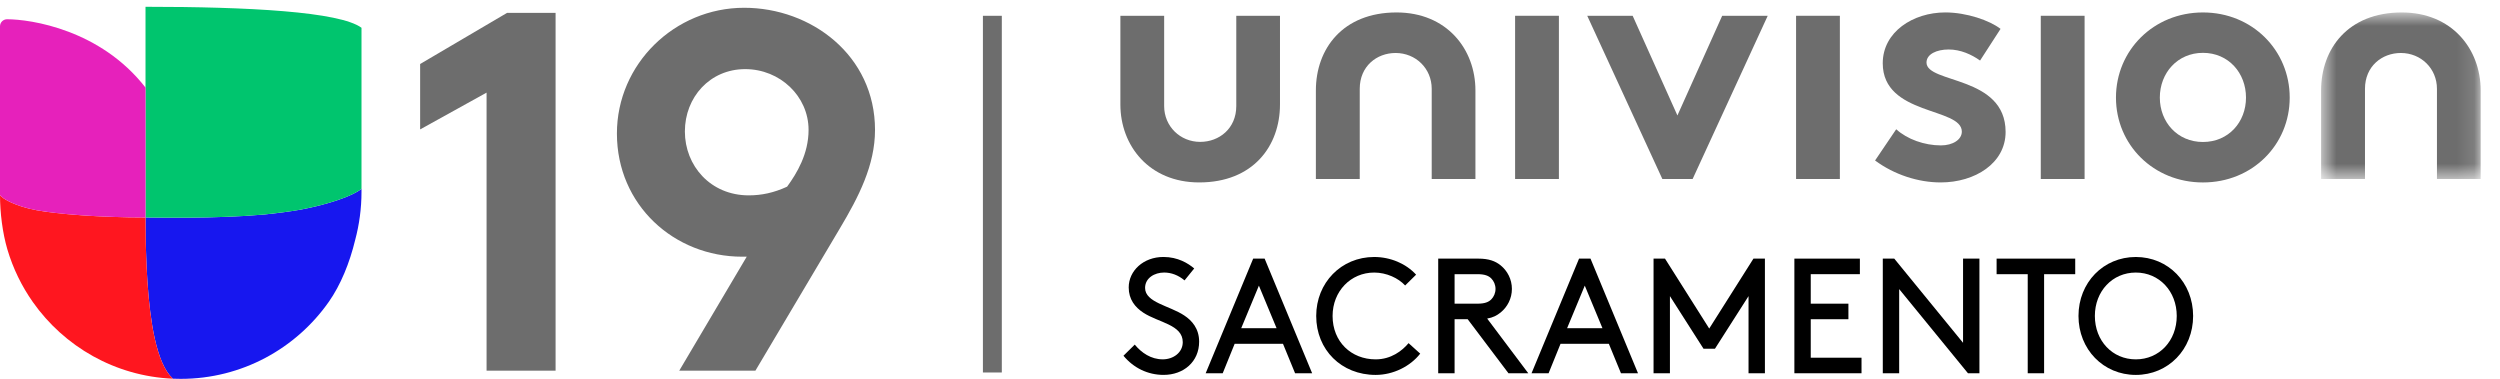
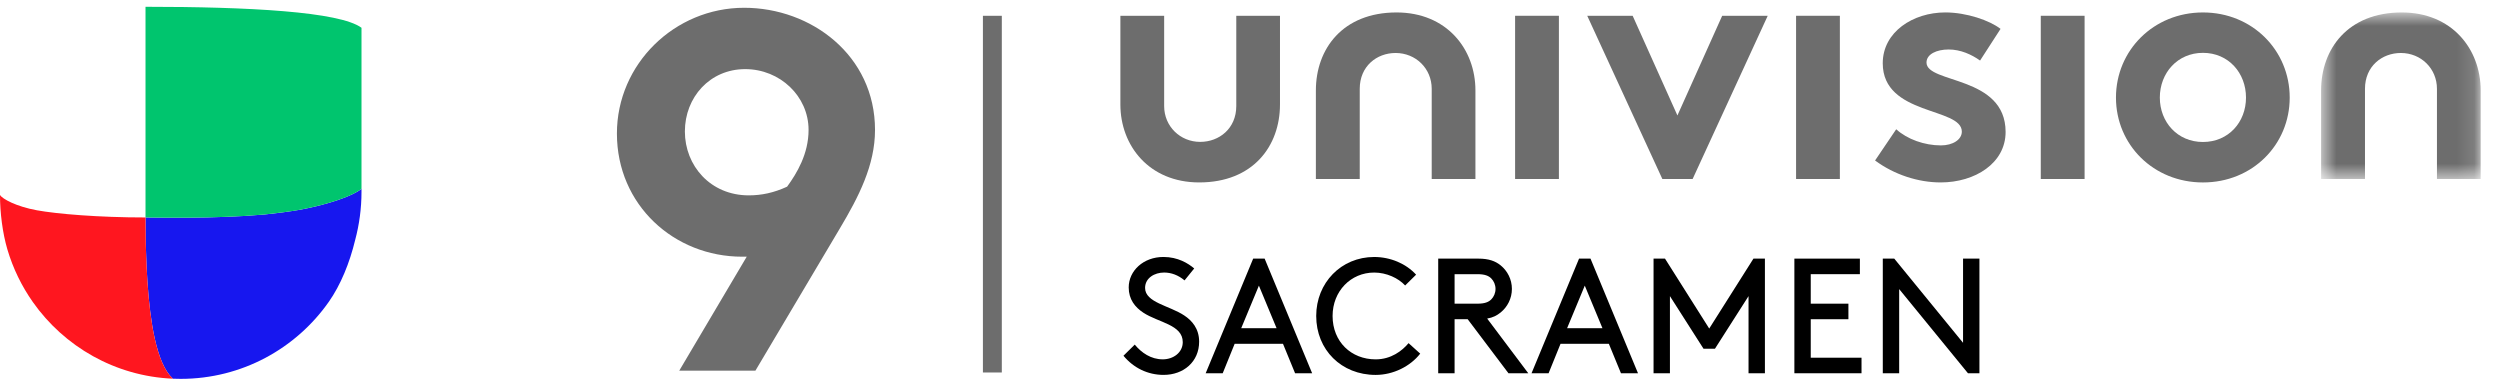
<svg xmlns="http://www.w3.org/2000/svg" width="145" height="22" viewBox="0 0 145 22" fill="none">
  <g clip-path="url(#clip0_6421_16554)">
    <path fill-rule="evenodd" clip-rule="evenodd" d="M57.009 0.916V2.012V21.604H58.105V0.916H57.009Z" fill="#6D6D6D" />
    <path fill-rule="evenodd" clip-rule="evenodd" d="M90.416 10.382H87.876V2.232V0.915H90.416V10.382Z" fill="#6D6D6D" />
    <path fill-rule="evenodd" clip-rule="evenodd" d="M106.712 10.382H104.172V2.232V0.915H106.712V10.382Z" fill="#6D6D6D" />
    <path fill-rule="evenodd" clip-rule="evenodd" d="M120.906 10.382H118.365V2.232V0.915H120.906V10.382Z" fill="#6D6D6D" />
    <path fill-rule="evenodd" clip-rule="evenodd" d="M78.865 10.382V5.148C78.865 3.848 79.844 3.073 80.945 3.073C82.116 3.073 83.039 3.976 83.039 5.148V10.382H85.575V5.244C85.575 2.844 83.906 0.722 81.001 0.722C77.879 0.722 76.321 2.831 76.321 5.244V10.382H78.865Z" fill="#6D6D6D" />
    <mask id="mask0_6421_16554" style="mask-type:luminance" maskUnits="userSpaceOnUse" x="134" y="0" width="10" height="11">
      <path d="M134.624 0.722H143.878V10.382H134.624V0.722Z" fill="white" />
    </mask>
    <g mask="url(#mask0_6421_16554)">
      <path fill-rule="evenodd" clip-rule="evenodd" d="M137.169 10.382V5.148C137.169 3.848 138.149 3.073 139.249 3.073C140.42 3.073 141.343 3.976 141.343 5.148V10.382H143.879V5.244C143.879 2.844 142.21 0.722 139.305 0.722C136.182 0.722 134.624 2.831 134.624 5.244V10.382H137.169Z" fill="#6D6D6D" />
    </g>
    <path fill-rule="evenodd" clip-rule="evenodd" d="M97.29 6.697L99.886 0.917H102.527L98.172 10.383H96.417L92.06 0.917H94.695L97.29 6.697Z" fill="#6D6D6D" />
    <path fill-rule="evenodd" clip-rule="evenodd" d="M109.98 7.497C110.624 8.081 111.621 8.433 112.574 8.433C113.258 8.433 113.786 8.101 113.786 7.634C113.786 6.211 109.199 6.718 109.199 3.668C109.199 1.851 110.956 0.721 112.829 0.721C114.061 0.721 115.405 1.187 116.032 1.675L114.844 3.512C114.354 3.161 113.71 2.87 113.025 2.87C112.326 2.87 111.737 3.139 111.737 3.627C111.737 4.858 116.325 4.368 116.325 7.653C116.325 9.466 114.551 10.581 112.559 10.581C111.251 10.581 109.862 10.129 108.754 9.309L109.98 7.497Z" fill="#6D6D6D" />
    <path fill-rule="evenodd" clip-rule="evenodd" d="M127.771 8.235C129.256 8.235 130.268 7.081 130.268 5.66C130.268 4.236 129.256 3.065 127.771 3.065C126.29 3.065 125.27 4.236 125.27 5.66C125.27 7.081 126.29 8.235 127.771 8.235ZM127.771 0.722C130.641 0.722 132.803 2.927 132.803 5.66C132.803 8.395 130.641 10.582 127.771 10.582C124.901 10.582 122.726 8.395 122.726 5.66C122.726 2.927 124.901 0.722 127.771 0.722Z" fill="#6D6D6D" />
    <path fill-rule="evenodd" clip-rule="evenodd" d="M71.704 0.916V6.155C71.704 7.45 70.716 8.229 69.611 8.229C68.444 8.229 67.521 7.32 67.521 6.155V0.916H64.982V6.057C64.982 8.45 66.649 10.581 69.555 10.581C72.678 10.581 74.239 8.471 74.239 6.057V0.916H71.704Z" fill="#6D6D6D" />
    <path fill-rule="evenodd" clip-rule="evenodd" d="M20.967 11.105V10.949C20.483 11.354 19.087 11.846 17.431 12.16C16.756 12.276 16.047 12.369 15.322 12.442C12.445 12.699 9.049 12.613 8.44 12.613C8.44 12.684 8.441 12.753 8.441 12.821C8.442 13.306 8.448 13.723 8.46 14.194C8.463 14.32 8.467 14.45 8.47 14.585C8.487 15.178 8.514 15.766 8.551 16.337C8.632 17.546 8.764 18.679 8.974 19.625C9.209 20.683 9.541 21.506 10.006 21.943C10.014 21.95 10.021 21.958 10.029 21.965C10.179 21.97 10.331 21.974 10.483 21.974C14.037 21.974 17.178 20.206 19.074 17.501C19.758 16.526 20.279 15.251 20.6 13.919C20.839 13.025 20.967 12.086 20.967 11.118L20.965 11.118C20.966 11.114 20.966 11.11 20.966 11.106L20.967 11.105Z" fill="#1717EF" />
    <path fill-rule="evenodd" clip-rule="evenodd" d="M8.44 0.394V5.081V12.613C9.049 12.613 12.445 12.699 15.322 12.443C16.047 12.369 16.756 12.276 17.431 12.16C19.087 11.846 20.483 11.354 20.967 10.949V1.611C19.706 0.675 14.396 0.394 8.44 0.394Z" fill="#00C56E" />
    <path fill-rule="evenodd" clip-rule="evenodd" d="M10.006 21.943C9.541 21.506 9.209 20.683 8.974 19.625C8.764 18.679 8.632 17.546 8.552 16.336C8.514 15.766 8.488 15.178 8.47 14.585C8.466 14.45 8.463 14.32 8.459 14.194C8.448 13.723 8.442 13.306 8.441 12.821C8.441 12.753 8.44 12.684 8.44 12.613C5.679 12.613 3.287 12.405 2.143 12.197C0.939 11.978 0.138 11.536 -0 11.312C-0 12.344 0.149 13.518 0.426 14.459C0.753 15.567 1.257 16.598 1.906 17.52C3.722 20.098 6.671 21.821 10.029 21.965C10.021 21.958 10.014 21.95 10.006 21.943Z" fill="#FF161F" />
-     <path fill-rule="evenodd" clip-rule="evenodd" d="M0.408 1.117C0.183 1.117 6.10352e-05 1.3 6.10352e-05 1.525V11.313C0.138 11.536 0.939 11.979 2.143 12.198C2.329 12.231 2.547 12.265 2.794 12.298C4.072 12.468 6.127 12.614 8.44 12.614V5.081C5.829 1.719 1.79 1.117 0.408 1.117Z" fill="#E621BB" />
    <path fill-rule="evenodd" clip-rule="evenodd" d="M65.816 19.987C66.206 20.462 66.757 20.842 67.441 20.842C68.058 20.842 68.6 20.443 68.6 19.845C68.6 18.828 67.194 18.714 66.311 18.134C65.835 17.821 65.465 17.365 65.465 16.672C65.465 15.703 66.32 14.904 67.478 14.904C68.324 14.904 68.913 15.275 69.264 15.57L68.704 16.263C68.343 15.959 67.935 15.807 67.517 15.807C66.966 15.807 66.415 16.121 66.415 16.7C66.415 17.546 67.83 17.726 68.685 18.296C69.131 18.59 69.55 19.056 69.55 19.816C69.55 20.984 68.647 21.744 67.488 21.744C66.576 21.744 65.75 21.345 65.161 20.633L65.816 19.987Z" fill="black" />
    <path fill-rule="evenodd" clip-rule="evenodd" d="M71.99 19.037H74.042L73.016 16.567L71.99 19.037ZM74.413 19.94H71.61L70.917 21.649H69.929L72.684 15H73.349L76.104 21.649H75.115L74.413 19.94Z" fill="black" />
    <path fill-rule="evenodd" clip-rule="evenodd" d="M79.703 14.905C80.652 14.905 81.555 15.295 82.134 15.931L81.498 16.558C81.109 16.131 80.415 15.808 79.703 15.808C78.344 15.808 77.29 16.891 77.29 18.325C77.29 19.826 78.373 20.843 79.788 20.843C80.681 20.843 81.327 20.348 81.697 19.902L82.372 20.511C81.802 21.242 80.814 21.745 79.788 21.745C77.803 21.745 76.34 20.292 76.34 18.325C76.34 16.406 77.784 14.905 79.703 14.905Z" fill="black" />
    <path fill-rule="evenodd" clip-rule="evenodd" d="M85.695 17.613C86.123 17.613 86.342 17.517 86.493 17.365C86.645 17.213 86.74 16.994 86.74 16.757C86.74 16.52 86.645 16.302 86.493 16.149C86.342 15.998 86.123 15.902 85.695 15.902H84.366V17.613H85.695ZM84.366 18.515V21.649H83.416V15H85.743C86.351 15 86.731 15.143 87.035 15.389C87.434 15.712 87.69 16.206 87.69 16.757C87.69 17.308 87.434 17.802 87.035 18.125C86.826 18.296 86.588 18.42 86.256 18.477L88.64 21.649H87.491L85.126 18.515H84.366Z" fill="black" />
    <path fill-rule="evenodd" clip-rule="evenodd" d="M90.891 19.037H92.943L91.917 16.567L90.891 19.037ZM93.313 19.94H90.511L89.818 21.649H88.829L91.585 15H92.249L95.004 21.649H94.016L93.313 19.94Z" fill="black" />
    <path fill-rule="evenodd" clip-rule="evenodd" d="M99.468 20.225H98.803L96.856 17.175V21.649H95.906V15H96.57L99.135 19.056L101.7 15H102.365V21.649H101.415V17.175L99.468 20.225Z" fill="black" />
    <path fill-rule="evenodd" clip-rule="evenodd" d="M107.208 17.613V18.515H105.023V20.747H107.968V21.649H104.074V15H107.873V15.902H105.023V17.613H107.208Z" fill="black" />
    <path fill-rule="evenodd" clip-rule="evenodd" d="M110.152 16.767V21.649H109.202V15H109.867L113.857 19.883V15H114.807V21.649H114.142L110.152 16.767Z" fill="black" />
-     <path fill-rule="evenodd" clip-rule="evenodd" d="M115.803 15H120.363V15.903H118.558V21.649H117.608V15.903H115.803V15Z" fill="black" />
-     <path fill-rule="evenodd" clip-rule="evenodd" d="M123.877 20.843C125.235 20.843 126.251 19.769 126.251 18.325C126.251 16.891 125.235 15.808 123.877 15.808C122.519 15.808 121.502 16.891 121.502 18.325C121.502 19.769 122.519 20.843 123.877 20.843ZM123.877 14.905C125.758 14.905 127.201 16.387 127.201 18.325C127.201 20.263 125.758 21.745 123.877 21.745C121.996 21.745 120.552 20.263 120.552 18.325C120.552 16.387 121.996 14.905 123.877 14.905Z" fill="black" />
-     <path fill-rule="evenodd" clip-rule="evenodd" d="M24.368 3.712L29.407 0.748H32.224V21.498H28.221V5.372L24.368 7.506V3.712Z" fill="#6D6D6D" />
    <path fill-rule="evenodd" clip-rule="evenodd" d="M46.897 7.536C46.897 5.58 45.237 4.009 43.222 4.009C41.176 4.009 39.723 5.639 39.723 7.625C39.723 9.611 41.206 11.331 43.429 11.331C44.17 11.331 44.881 11.182 45.652 10.827C46.215 10.056 46.897 8.929 46.897 7.536ZM39.397 21.498L43.31 14.888H43.044C39.101 14.888 35.781 11.894 35.781 7.743C35.781 3.712 39.13 0.451 43.162 0.451C47.045 0.451 50.751 3.208 50.751 7.536C50.751 9.582 49.803 11.42 48.706 13.258L43.814 21.498H39.397Z" fill="#6D6D6D" />
  </g>
  <defs>
    <clipPath id="clip0_6421_16554">
      <rect width="144.571" height="22" fill="white" />
    </clipPath>
  </defs>
</svg>